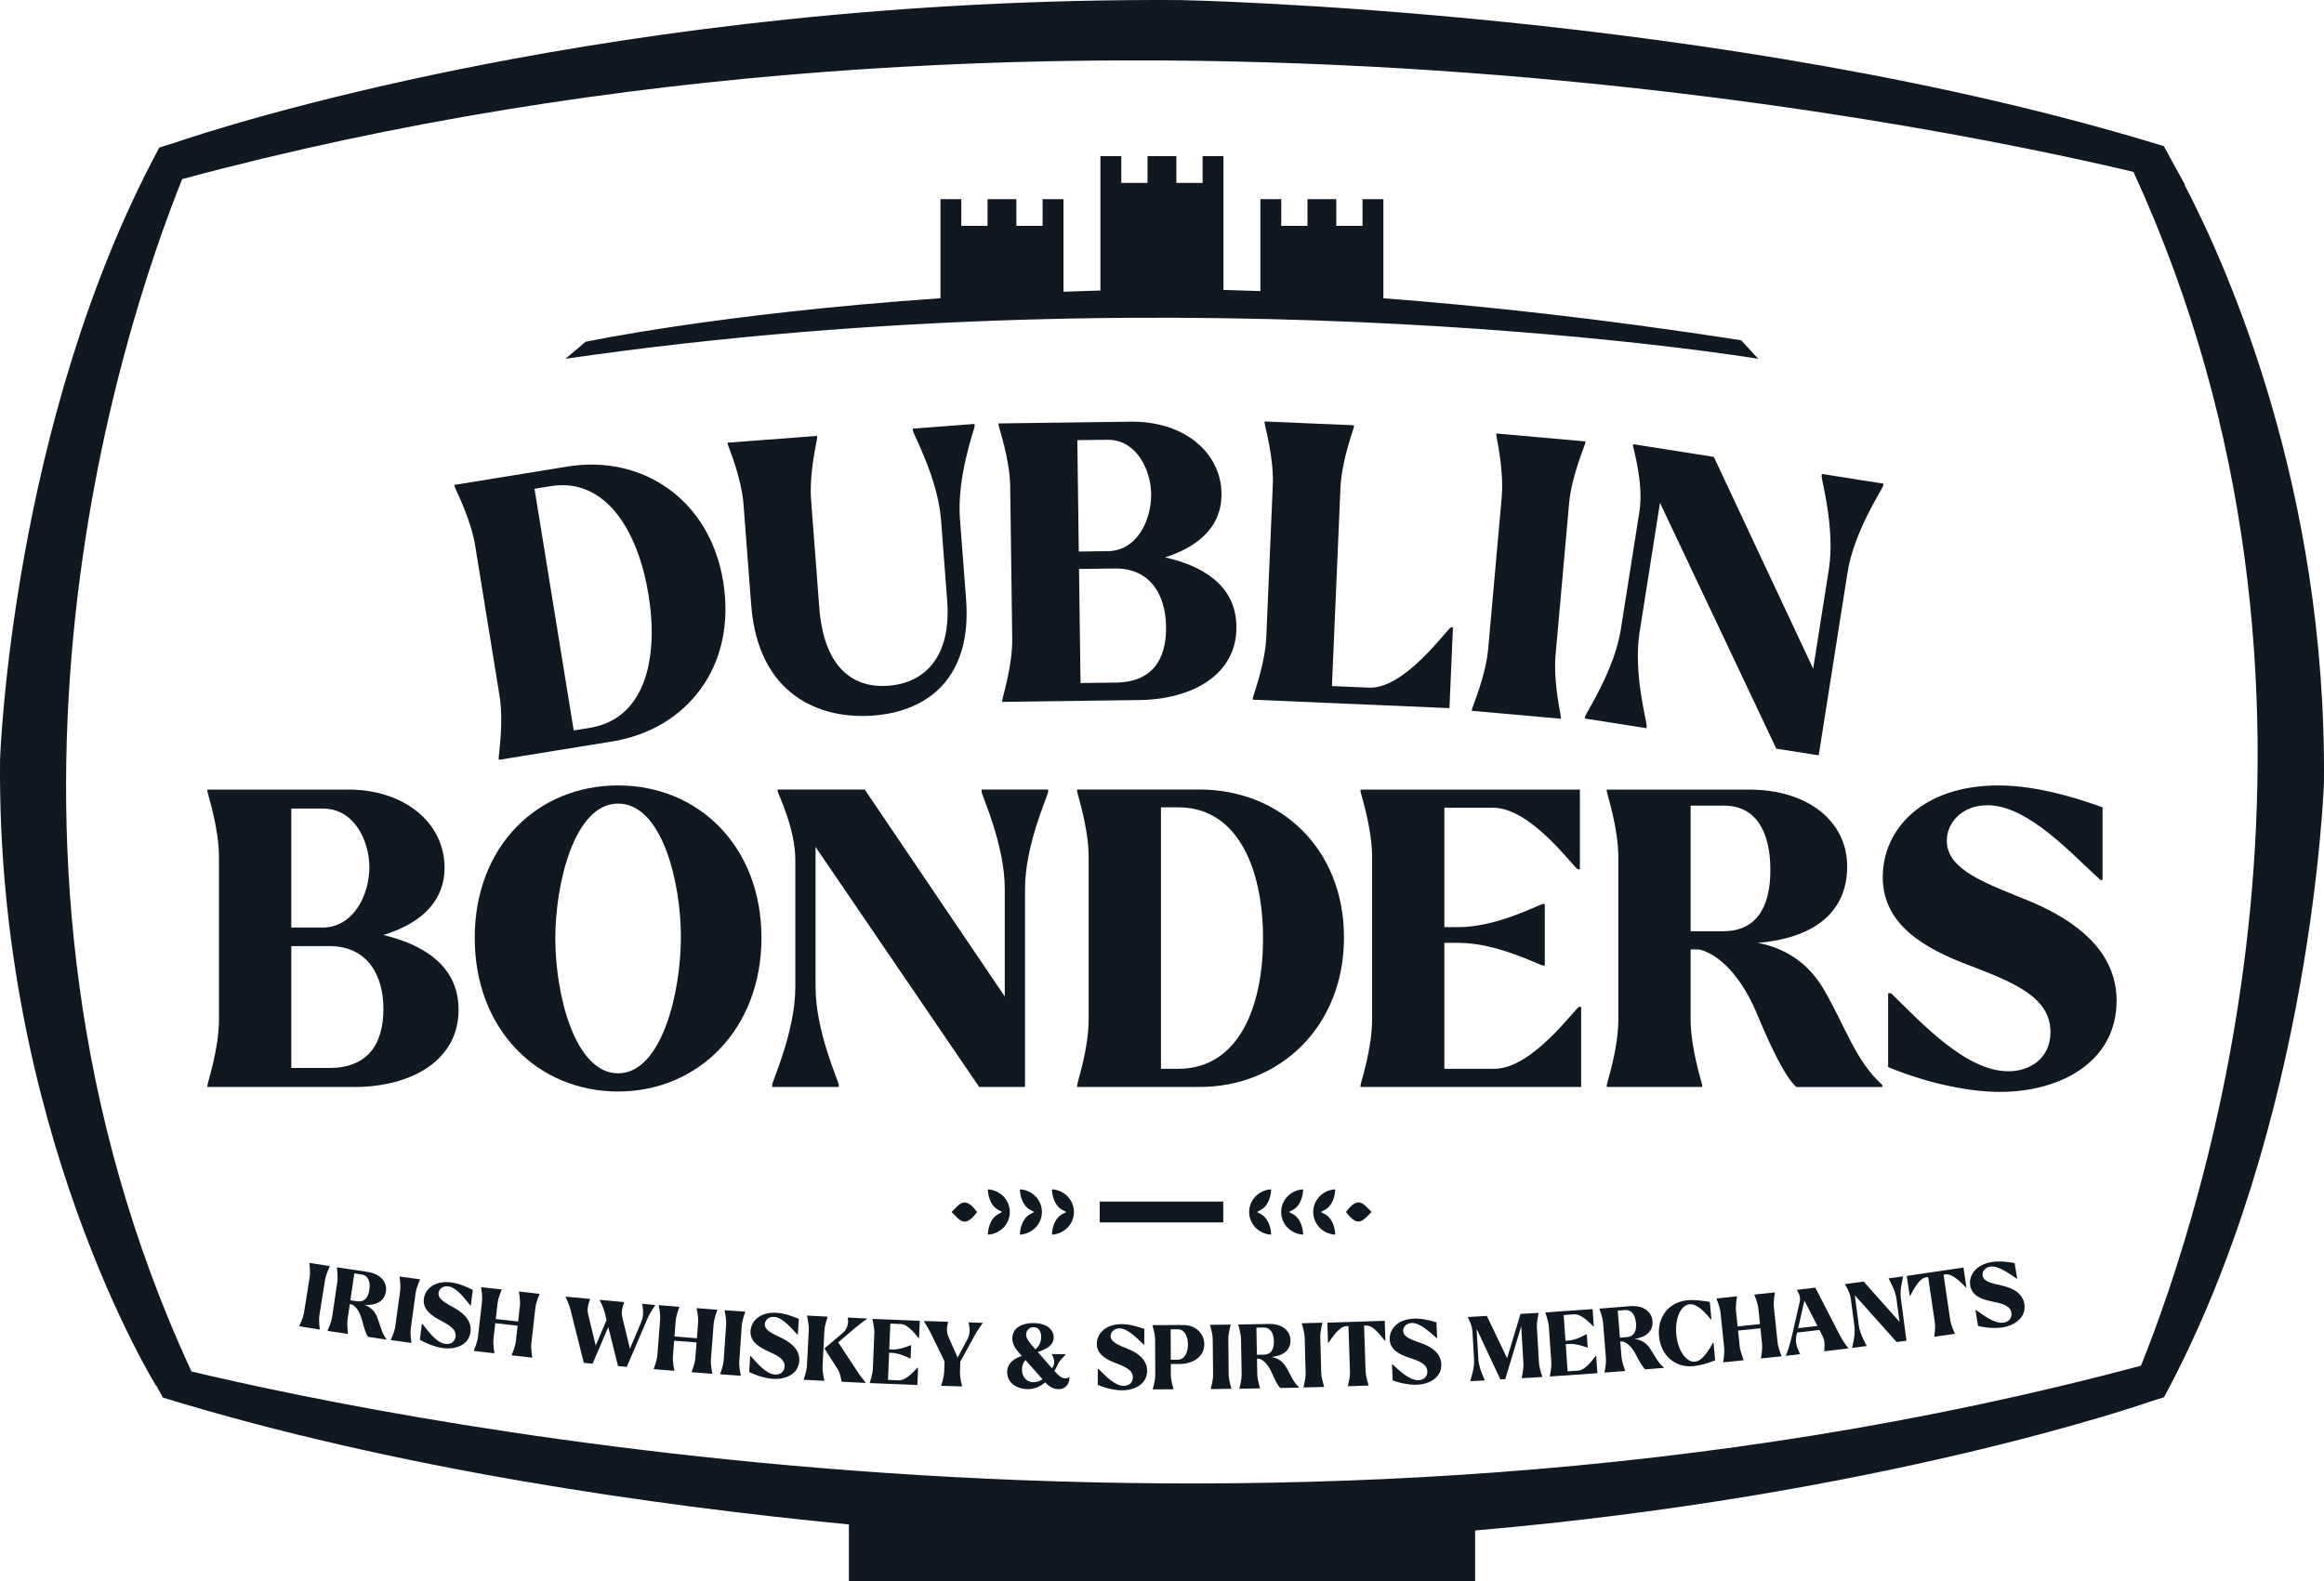
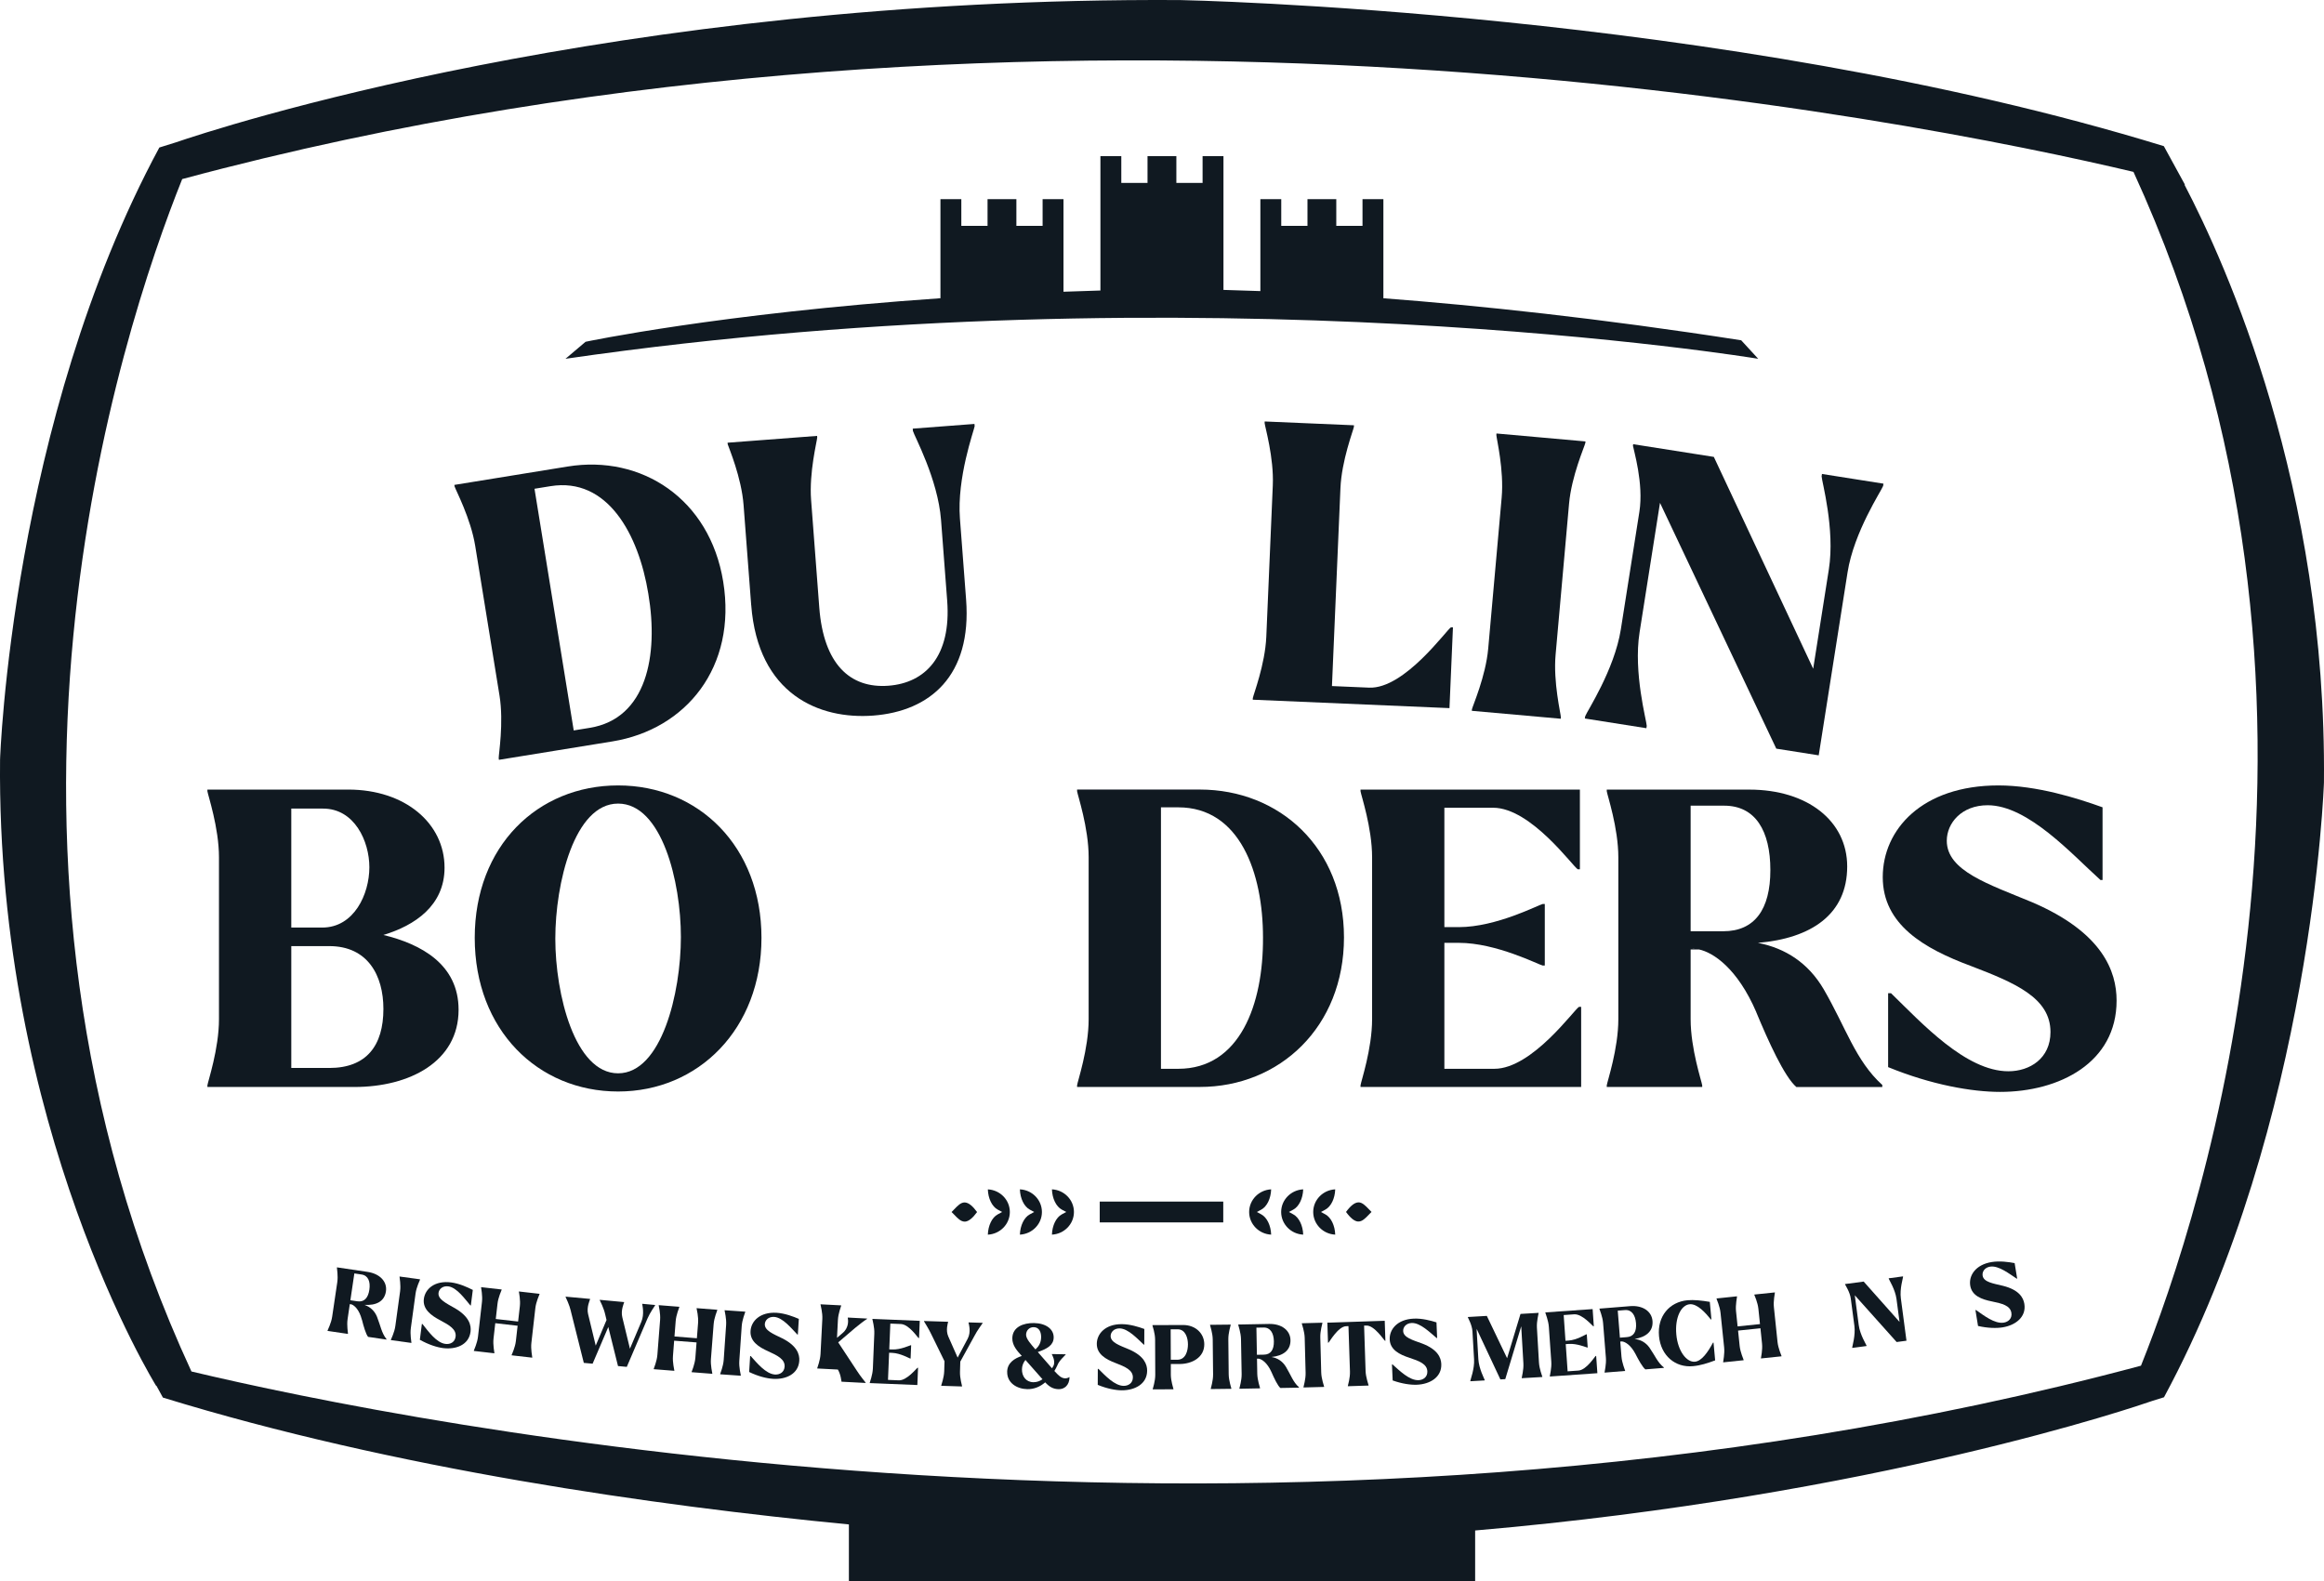
<svg xmlns="http://www.w3.org/2000/svg" id="Layer_1" data-name="Layer 1" viewBox="0 0 761.38 518.12">
  <path d="m701.42,447.49c-285.38,76.47-568.95,18.5-638.7,1.9C-16.47,278.2,39.67,108.55,59.69,58.68c284.98-76.72,568.44-19.16,639.27-2.36,78.71,171.53,22.51,341.24,2.46,391.17m14.23-386.99c.09.03.19.05.19.05l-6.93-12.66C564.19,3.37,386.6.02,386.6.02,200.99-1.05,69.21,42.67,57.74,46.61l-5.54,1.73C3.67,138.38.02,248.88.02,248.88c-1.22,120.92,51.12,205.19,51.12,205.19l.14.05,2.09,3.82c76.01,23.39,161.09,35.42,224.74,41.57v18.61h205.17v-16.63c131.3-11.32,217.4-40.9,221.89-42.47l3.79-1.18c48.73-90.42,52.4-201.39,52.4-201.39.97-96.79-32.19-170.14-45.7-195.95" style="fill: #101921;" />
  <path d="m570.5,111.51c-46.73-7.28-86.23-11.42-117.28-13.78v-32.48h-6.84v8.76h-8.59v-8.76h-9.44v8.76h-8.59v-8.76h-6.84v30.13c-4.39-.17-8.42-.3-12.09-.39v-43.82h-6.84v8.76h-8.59v-8.76h-9.45v8.76h-8.59v-8.76h-6.84v44.02c-4.09.12-8.12.25-12.1.4v-30.34h-6.84v8.76h-8.59v-8.76h-9.45v8.76h-8.59v-8.76h-6.84v32.47c-72.47,4.99-116.26,14.27-116.26,14.27l-6.58,5.57c208.48-30.27,390.75,0,390.75,0l-5.56-6.05h.04Z" style="fill: #101921;" />
-   <path d="m104.72,435.65l-6.67-1.07.02-.12c.07-.26,1.21-2.41,1.55-4.49l1.81-11.31c.33-2.08-.08-4.49-.07-4.75l.02-.11,6.67,1.07-.02.12c-.07.25-1.22,2.41-1.55,4.49l-1.81,11.31c-.33,2.08.08,4.49.07,4.75l-.02.12h0Z" style="fill: #101921;" />
  <path d="m116.09,417.26l-1.3,8.79,2.29.34c2.2.33,3.52-1.04,3.93-3.79.39-2.63-.37-4.67-2.57-4.99l-2.34-.35h-.01Zm-1.19,10.05c-.06,0-.12.01-.18,0,.06,0,.11.02.18,0m3.65,5.09c-.87-3.29-2.41-4.64-3.37-4.99l-.58-.09-.72,4.89c-.31,2.08.13,4.48.12,4.75l-.02.12-6.68-.99.02-.12c.07-.26,1.19-2.42,1.5-4.51l1.68-11.33c.31-2.08-.13-4.48-.12-4.75l.02-.11,9.98,1.48c4.08.6,6.53,3.21,6.06,6.39-.5,3.35-3.26,4.66-7.04,4.42,1.88.66,3.32,1.94,4.12,3.92,1.16,2.92,1.49,5.33,3.11,7.32l-.02.14-6.01-.89c-.73-.85-1.49-3.5-2.03-5.65" style="fill: #101921;" />
  <path d="m134.75,440.03l-6.69-.92v-.11c.08-.26,1.18-2.44,1.46-4.52l1.56-11.35c.28-2.08-.18-4.48-.18-4.74v-.12l6.71.92v.11c-.08.26-1.17,2.44-1.46,4.52l-1.55,11.35c-.29,2.08.18,4.48.18,4.74v.12h-.03Z" style="fill: #101921;" />
  <path d="m137.55,439l.66-5.19.2.03c1.88,2.36,4.55,6.15,7.54,6.52,1.51.19,3.07-.52,3.31-2.38.31-2.41-2.05-3.77-5.01-5.35-3.12-1.63-5.81-3.68-5.39-7.02.42-3.27,3.57-6.09,8.93-5.4,2.7.34,5.42,1.6,7.11,2.46l-.65,5.1-.14-.02c-1.75-2.02-4.41-5.89-7.25-6.25-1.83-.23-3.03.88-3.19,2.13-.27,2.12,2.54,3.42,5.45,5.08,4.66,2.74,5.3,5.59,5.04,7.65-.55,4.35-4.81,5.9-8.99,5.37-1.97-.25-4.75-1.11-7.64-2.74" style="fill: #101921;" />
  <path d="m161.95,443.43l-6.71-.77v-.11c.07-.26,1.12-2.47,1.36-4.56l1.3-11.38c.24-2.09-.28-4.48-.28-4.74v-.11l6.72.76v.12c-.07.26-1.12,2.46-1.35,4.55l-.57,5,7.32.83.57-4.99c.24-2.09-.28-4.48-.31-4.74v-.12l6.75.77v.12c-.07.26-1.12,2.46-1.36,4.55l-1.3,11.39c-.24,2.09.28,4.47.28,4.74v.12l-6.75-.77v-.12c.1-.26,1.15-2.46,1.39-4.55l.57-5.02-7.32-.84-.57,5.03c-.24,2.09.28,4.48.28,4.74v.12l-.02-.02Z" style="fill: #101921;" />
  <path d="m187.04,429.64c-.48-2.07-1.62-4.41-1.74-4.65v-.12l8.01.74v.12c-.06.26-1.19,2.62-.64,4.85l2.5,10.33,3.54-8.39-.44-1.83c-.45-2.07-1.65-4.38-1.77-4.63v-.15l7.96.74v.15c-.07.26-1.14,2.6-.58,4.82l2.5,10.3,3.72-8.78c1.09-2.51.34-5.49.31-5.81v-.12l4.2.39v.15c-.12.19-1.64,2.34-2.47,4.26l-6.79,15.87-2.88-.27-3.18-12.8-5.14,12.03-2.88-.27-4.24-16.92h.01Z" style="fill: #101921;" />
  <path d="m220.91,449.17l-6.73-.53v-.12c.06-.26,1.03-2.5,1.19-4.6l.89-11.42c.17-2.1-.44-4.46-.45-4.72v-.12l6.74.53v.12c-.06.26-1.03,2.5-1.19,4.6l-.39,5.01,7.34.58.39-5.01c.16-2.1-.44-4.46-.48-4.73v-.12l6.77.53v.12c-.06.26-1.03,2.5-1.19,4.6l-.89,11.42c-.16,2.1.44,4.46.45,4.72v.12l-6.77-.53v-.12c.09-.26,1.05-2.5,1.22-4.59l.39-5.04-7.34-.57-.39,5.04c-.17,2.1.44,4.46.45,4.73v.12-.02Z" style="fill: #101921;" />
  <path d="m242.69,450.78l-6.74-.47v-.11c.06-.26,1-2.51,1.15-4.61l.79-11.43c.15-2.1-.48-4.46-.49-4.72v-.12l6.75.47v.12c-.06.26-1,2.51-1.15,4.61l-.79,11.43c-.14,2.1.48,4.46.49,4.72v.12h0Z" style="fill: #101921;" />
  <path d="m245.43,449.57l.33-5.22h.2c2.03,2.25,4.94,5.85,7.94,6.04,1.52.09,3.03-.72,3.15-2.58.15-2.42-2.29-3.63-5.34-5.02-3.22-1.43-6.03-3.3-5.82-6.66.2-3.3,3.17-6.3,8.57-5.97,2.71.17,5.51,1.25,7.25,2l-.32,5.13h-.15c-1.87-1.91-4.77-5.61-7.63-5.78-1.84-.11-2.96,1.07-3.04,2.33-.13,2.13,2.76,3.25,5.77,4.72,4.82,2.44,5.65,5.24,5.52,7.31-.27,4.38-4.43,6.2-8.63,5.93-1.98-.12-4.81-.8-7.79-2.24" style="fill: #101921;" />
-   <path d="m274.5,448.74l-4.31-6.75c-.05-.15-.08-.18.08-.32l1.41-1.16,4.29-3.64c2.39-1.98,1.85-4.62,1.78-5v-.15l6.31.33v.12c-1.12.71-2.35,1.69-3.88,2.93l-5.57,4.75,6.11,9.28c1.08,1.73,2.79,3.75,2.87,3.9v.12l-7.89-.41c-.08-.18-.18-2.26-1.2-3.98m-4.44,3.69l-6.75-.35v-.12c.05-.26.96-2.53,1.07-4.63l.59-11.45c.11-2.1-.56-4.45-.58-4.71v-.12l6.75.35v.12c-.05.26-.96,2.53-1.06,4.63l-.59,11.45c-.11,2.1.56,4.45.58,4.71v.12h-.01Z" style="fill: #101921;" />
+   <path d="m274.5,448.74l-4.31-6.75c-.05-.15-.08-.18.08-.32l1.41-1.16,4.29-3.64c2.39-1.98,1.85-4.62,1.78-5v-.15l6.31.33v.12c-1.12.71-2.35,1.69-3.88,2.93l-5.57,4.75,6.11,9.28c1.08,1.73,2.79,3.75,2.87,3.9v.12l-7.89-.41c-.08-.18-.18-2.26-1.2-3.98l-6.75-.35v-.12c.05-.26.96-2.53,1.07-4.63l.59-11.45c.11-2.1-.56-4.45-.58-4.71v-.12l6.75.35v.12c-.05.26-.96,2.53-1.06,4.63l-.59,11.45c-.11,2.1.56,4.45.58,4.71v.12h-.01Z" style="fill: #101921;" />
  <path d="m291.29,443.23l-.37,8.91,3.53.15c2.69.11,5.87-4.03,6.17-4.13h.15l-.23,5.67-15.59-.64v-.12c.05-.26.93-2.54,1.02-4.64l.47-11.45c.09-2.1-.61-4.44-.62-4.7v-.12l15.51.64-.23,5.64h-.15c-.29-.13-3.12-4.49-5.81-4.6l-3.45-.14-.35,8.44,1.02.04c2.66.11,5.7-1.34,6-1.39h.15l-.18,4.36h-.15c-.29-.08-3.2-1.75-5.86-1.86l-1.02-.04v-.02Z" style="fill: #101921;" />
  <path d="m302.74,433v-.15l7.86.25v.12c-.04.29-.85,2.61.08,4.71l3.06,6.91,3.3-6.21c1.18-2.24.33-4.85.28-5.17v-.15l4.59.14v.12c-.13.26-1.75,2.34-2.68,4.19l-4.62,8.39-.1,3.33c-.07,2.1.65,4.44.67,4.7v.12l-6.81-.22v-.12c.04-.26.9-2.55.97-4.65l.1-3.27-4.29-8.76c-.88-1.9-2.3-4.05-2.41-4.29" style="fill: #101921;" />
  <path d="m339.23,442.16c1.07-.97,1.82-2.13,1.86-3.97.03-1.55-.55-3.28-2.4-3.32-1.49-.03-2.5,1.07-2.53,2.47-.02,1.34,1.58,3.1,3.07,4.82m-.69,10.75c1.08.02,2.08-.34,3-.97l-5.59-6.33c-.75.95-1.12,1.94-1.14,3.05-.04,2.25,1.27,4.2,3.72,4.25m-8.57-3.4c.05-2.98,2.45-4.43,4.8-5.21-1.46-1.58-3.16-3.42-3.11-5.82.07-3.71,3.69-5.02,7.11-4.96,3.92.07,6.48,1.99,6.44,4.74-.04,2.46-1.99,3.65-5.2,4.76l4.41,5.05c.09.09.17.18.26.27.18-.32.36-.64.54-.96.56-1.6-.52-3.4-.61-3.61v-.09l4.53.08v.09c-.09.2-2.17,1.95-2.73,3.55-.3.64-.61,1.25-.97,1.83,1.66,1.81,2.21,2.14,2.97,2.33.53.16,1.26.11,2-.34-.05,2.75-1.74,4-3.55,3.97-1.84-.03-3.09-.79-4.43-2.24-1.66,1.43-3.64,2.28-5.89,2.23-3.33-.06-6.63-2.02-6.56-5.67" style="fill: #101921;" />
  <path d="m359.64,453.77l.02-5.23h.21c2.15,2.12,5.27,5.55,8.28,5.56,1.52,0,2.99-.89,3-2.76.01-2.43-2.5-3.49-5.62-4.7-3.3-1.24-6.21-2.95-6.2-6.31.01-3.3,2.81-6.48,8.21-6.45,2.72.01,5.58.93,7.36,1.58l-.02,5.14h-.15c-1.98-1.79-5.09-5.31-7.96-5.33-1.84,0-2.9,1.24-2.91,2.5,0,2.13,2.94,3.08,6.03,4.38,4.96,2.15,5.94,4.91,5.93,6.98-.02,4.39-4.06,6.44-8.27,6.43-1.99,0-4.85-.52-7.92-1.79" style="fill: #101921;" />
  <path d="m389.19,440.49c0-1.87-.7-4.94-3.41-4.93h-2.25l.04,9.98h2.19c2.72-.02,3.44-3.01,3.43-5.05m-11.63-6.29l10-.04c4.12-.02,6.97,2.78,6.98,6.31.02,4.38-4.09,6.45-8.04,6.47h-2.92v3.49c.01,2.11.82,4.41.85,4.67v.12l-6.78.03v-.12c.06-.26.84-2.58.83-4.68l-.05-11.46c0-2.11-.81-4.41-.87-4.68v-.12h0Z" style="fill: #101921;" />
  <path d="m403.42,455.07l-6.75.08v-.12c.02-.26.79-2.58.76-4.68l-.12-11.46c-.02-2.1-.84-4.41-.87-4.67v-.12l6.75-.07v.12c-.03.26-.79,2.58-.77,4.69l.12,11.46c.02,2.1.84,4.41.87,4.67v.12-.02Z" style="fill: #101921;" />
  <path d="m412.1,445.14c-.06,0-.12.03-.18.03.06,0,.12,0,.18-.03m-.48-10.11l.16,8.89,2.31-.04c2.22-.04,3.3-1.61,3.25-4.39-.05-2.66-1.14-4.54-3.36-4.5l-2.37.04h0Zm4.92,14.53c-1.4-3.1-3.15-4.18-4.15-4.37h-.58l.09,4.95c.04,2.1.87,4.4.9,4.66v.12l-6.75.13v-.12c.02-.26.77-2.59.73-4.69l-.21-11.46c-.04-2.1-.87-4.4-.9-4.66v-.12l10.08-.19c4.12-.08,6.97,2.09,7.03,5.31.06,3.39-2.45,5.13-6.22,5.52,1.97.34,3.59,1.37,4.71,3.19,1.63,2.69,2.35,5.02,4.28,6.71v.15l-6.08.11c-.86-.71-2.05-3.21-2.93-5.24" style="fill: #101921;" />
  <path d="m433.8,454.45l-6.75.18v-.12c.02-.27.75-2.59.69-4.7l-.3-11.45c-.06-2.1-.9-4.39-.94-4.65v-.12l6.74-.18v.12c-.02.26-.75,2.59-.69,4.69l.3,11.45c.05,2.1.9,4.39.94,4.65v.12h.01Z" style="fill: #101921;" />
  <path d="m434.87,433.39l18.79-.62.22,6.57h-.12c-.33-.13-3.45-5.09-6.13-5l-.73.02.49,14.87c.07,2.1.94,4.38.97,4.65v.12l-6.78.22v-.12c.05-.27.76-2.6.69-4.7l-.49-14.87-.76.02c-2.66.09-5.5,5.24-5.79,5.4h-.15l-.22-6.57h.01Z" style="fill: #101921;" />
  <path d="m456.26,452.32l-.23-5.23h.2c2.25,2,5.52,5.28,8.53,5.15,1.52-.07,2.94-1.03,2.86-2.9-.1-2.42-2.66-3.37-5.84-4.43-3.35-1.08-6.35-2.65-6.49-6.01-.14-3.3,2.49-6.6,7.9-6.83,2.72-.12,5.62.66,7.42,1.23l.22,5.14h-.15c-2.06-1.69-5.34-5.06-8.2-4.94-1.84.08-2.84,1.38-2.78,2.64.09,2.13,3.08,2.94,6.23,4.09,5.06,1.92,6.17,4.62,6.26,6.69.19,4.38-3.75,6.63-7.96,6.81-1.99.09-4.87-.29-7.99-1.41" style="fill: #101921;" />
  <path d="m483.79,435.48c.01.23,0,.47.01.7l.53,9.17c.18,3.09,1.96,6.45,2.07,6.79v.18l-4.69.27v-.18c.03-.35,1.4-3.89,1.22-6.98l-.53-9.17c-.12-2.1-1.42-4.34-1.5-4.6v-.12l6.21-.36,6.64,13.87,4.39-14.52,5.92-.35v.12c0,.27-.66,2.62-.54,4.72l.67,11.44c.12,2.1,1.05,4.36,1.09,4.62v.12l-6.73.39v-.12c0-.26.66-2.61.54-4.72l-.71-12.17-5.23,17.32-1.6.09-7.76-16.53v.02Z" style="fill: #101921;" />
  <path d="m512.96,440.44l.62,8.9,3.53-.25c2.68-.19,5.39-4.66,5.67-4.79h.15l.4,5.65-15.58,1.09v-.12c0-.27.63-2.63.48-4.73l-.8-11.43c-.15-2.1-1.1-4.35-1.14-4.61v-.12l15.48-1.08.39,5.63h-.15c-.3-.09-3.6-4.1-6.28-3.92l-3.44.24.59,8.43,1.02-.07c2.65-.18,5.52-1.97,5.81-2.05h.15l.3,4.33h-.15c-.3-.03-3.38-1.37-6.03-1.18l-1.02.07h0Z" style="fill: #101921;" />
  <path d="m531.11,439.51c-.06,0-.11.04-.17.04.06,0,.12,0,.17-.04m-1.11-10.06l.71,8.86,2.3-.18c2.21-.18,3.2-1.81,2.97-4.58-.22-2.65-1.42-4.46-3.63-4.28l-2.36.19h.01Zm5.81,14.19c-1.59-3.01-3.4-3.98-4.41-4.1l-.58.05.4,4.92c.17,2.1,1.14,4.34,1.19,4.6v.11l-6.72.54v-.11c0-.27.6-2.63.43-4.73l-.92-11.42c-.17-2.1-1.14-4.34-1.19-4.6v-.11l10.04-.81c4.11-.33,7.08,1.66,7.34,4.86.27,3.38-2.12,5.28-5.86,5.9,1.98.22,3.67,1.14,4.9,2.89,1.79,2.58,2.65,4.86,4.68,6.43v.15l-6.05.49c-.9-.66-2.24-3.08-3.25-5.05" style="fill: #101921;" />
  <path d="m543.52,437.8c-.6-6.49,3.4-11.2,9.34-11.75,2.06-.19,4.59.08,7.3.53l.53,5.76h-.18c-1.76-2.17-4.44-5.21-6.95-4.98-2.82.26-4.88,4.41-4.37,9.91.5,5.47,3.37,9.17,6.1,8.92,2.24-.21,4.26-3.18,5.91-6.24l.18-.02.53,5.82c-2.53.94-4.78,1.67-7.28,1.9-5.7.53-10.52-3.37-11.12-9.87" style="fill: #101921;" />
  <path d="m571.26,445.7l-6.72.7v-.12c-.01-.27.53-2.64.32-4.74l-1.19-11.4c-.22-2.09-1.24-4.31-1.3-4.57v-.11l6.7-.7v.12c.01.27-.53,2.64-.32,4.74l.52,5,7.33-.76-.52-5c-.22-2.09-1.24-4.31-1.33-4.56v-.12l6.73-.7v.11c0,.27-.54,2.64-.32,4.74l1.19,11.4c.22,2.09,1.24,4.31,1.3,4.57v.12l-6.73.7v-.12c.02-.27.56-2.65.35-4.74l-.52-5.03-7.33.76.52,5.03c.22,2.09,1.24,4.31,1.3,4.57v.12h.02Z" style="fill: #101921;" />
-   <path d="m595.42,434.47l-4.27-8.3-2.05,9.04,6.33-.75h-.01Zm-8.28,2.92l2.51-10.92c.41-1.76-.84-3.58-.91-3.72v-.12l5.99-.71,7.86,15.26c1.04,2.03,2,3.47,2.95,4.54v.12l-7.91.93v-.11c-.02-.29.54-2.8-.5-4.83l-1.06-2.05-7.32.86-.26,1.24c-.57,2.66,1.1,5.38,1.2,5.69l.02.15-4.59.54v-.12c.49-1.18,1.36-3.81,2.02-6.74" style="fill: #101921;" />
  <path d="m607.66,424.43l1.3,9.82c.41,3.07,2.42,6.28,2.53,6.62l.02.18-4.67.62-.02-.18c.01-.35,1.12-3.98.71-7.05l-1.18-8.93c-.28-2.14-1.76-4.37-1.88-4.65v-.12l6.1-.81,11.75,13.22-1-7.53c-.41-3.07-2.42-6.25-2.52-6.59l-.02-.18,4.67-.62.02.18c-.01.35-1.13,3.95-.72,7.02l1.84,13.88-3.22.43-13.71-15.32h0Z" style="fill: #101921;" />
-   <path d="m624.68,418.07l18.59-2.74.96,6.51-.11.02c-.34-.1-4-4.67-6.66-4.28l-.72.11,2.17,14.72c.31,2.08,1.43,4.25,1.5,4.51v.12l-6.69.99-.02-.12c.02-.27.46-2.67.16-4.75l-2.17-14.72-.75.11c-2.63.39-4.87,5.83-5.14,6.02l-.15.02-.96-6.51h-.01Z" style="fill: #101921;" />
  <path d="m648.03,434.45l-.84-5.16.2-.03c2.47,1.73,6.11,4.6,9.08,4.12,1.5-.24,2.8-1.37,2.49-3.22-.39-2.39-3.04-3.03-6.32-3.71-3.46-.68-6.62-1.88-7.16-5.2-.53-3.26,1.7-6.85,7.03-7.72,2.68-.44,5.66,0,7.52.35l.83,5.08-.14.02c-2.25-1.44-5.9-4.4-8.73-3.94-1.82.29-2.65,1.7-2.45,2.95.34,2.11,3.41,2.55,6.67,3.33,5.25,1.31,6.67,3.86,7,5.91.7,4.33-2.94,7.03-7.1,7.7-1.96.32-4.87.29-8.1-.46" style="fill: #101921;" />
  <path d="m125.61,330.58c0-10.96-5.14-20.57-17.73-20.57h-12.45v39.93h12.45c12.18,0,17.73-7.31,17.73-19.35m-4.6-46.42c0-8.53-4.87-19.22-15.16-19.22h-10.42v38.98h10.15c10.42,0,15.43-10.96,15.43-19.76m-53.06-25.45h46.15c18.68,0,31.54,11.1,31.54,25.58,0,12.45-9.74,18.95-20.03,22.06,12.32,2.98,24.63,9.61,24.63,24.5,0,17.05-16.11,25.31-34.11,25.31h-48.18v-.54c.14-1.22,3.79-11.91,3.79-21.66v-53.06c0-9.74-3.65-20.44-3.79-21.65v-.54h0Z" style="fill: #101921;" />
  <path d="m223.07,307.03c0-18.14-6.23-43.72-20.57-43.72s-20.57,26.12-20.57,44.26,6.36,44.12,20.57,44.12,20.57-26.26,20.57-44.66m-67.54.27c0-30.05,20.57-49.94,46.97-49.94s46.97,20.03,46.97,49.94-20.71,50.35-46.97,50.35-46.97-20.17-46.97-50.35" style="fill: #101921;" />
-   <path d="m267.19,277.53v45.88c0,14.35,7.31,30.32,7.58,31.94v.81h-21.79v-.81c.27-1.62,7.58-17.59,7.58-31.94v-41.69c0-10.02-5.41-21.12-5.82-22.47v-.54h28.56l45.88,67.81v-35.19c0-14.35-7.31-30.18-7.58-31.81v-.81h21.79v.81c-.27,1.62-7.58,17.46-7.58,31.81v64.83h-15.02l-53.6-78.64h0Z" style="fill: #101921;" />
  <path d="m380.35,264.53v85.68h5.68c20.17,0,27.88-21.12,27.75-43.04,0-21.12-7.58-42.63-27.75-42.63h-5.68Zm-27.48-5.82h40.2c26.12,0,47.24,19.09,47.24,48.45s-21.11,49-47.24,49h-40.2v-.54c.13-1.22,3.79-11.91,3.79-21.66v-53.06c0-9.74-3.65-20.44-3.79-21.65v-.54Z" style="fill: #101921;" />
  <path d="m473.2,308.93v41.28h16.38c12.45,0,26.39-19.76,27.75-20.3h.68v26.26h-72.28v-.54c.13-1.22,3.79-11.91,3.79-21.66v-53.06c0-9.74-3.65-20.44-3.79-21.65v-.54h71.87v26.12h-.68c-1.35-.54-15.29-20.17-27.75-20.17h-15.97v39.12h4.74c12.32,0,26.12-7.31,27.48-7.58h.68v20.17h-.68c-1.35-.27-15.16-7.44-27.48-7.44h-4.74Z" style="fill: #101921;" />
  <path d="m555.23,310.82c-.27,0-.54.13-.81.13.27,0,.54,0,.81-.13m-1.35-46.83v41.15h10.69c10.29,0,15.43-7.17,15.43-20.03s-4.87-21.12-15.16-21.12h-10.96Zm21.52,67.68c-6.23-14.48-14.21-19.62-18.81-20.57h-2.71v22.88c0,9.74,3.65,20.44,3.79,21.65v.54h-31.27v-.54c.14-1.22,3.79-11.91,3.79-21.65v-53.06c0-9.74-3.65-20.44-3.79-21.65v-.54h46.69c19.09,0,32.08,10.29,32.08,25.18,0,15.7-11.78,23.55-29.24,25.04,9.07,1.76,16.51,6.63,21.52,15.16,7.31,12.59,10.42,23.42,19.22,31.4v.68h-28.15c-3.92-3.38-9.2-15.02-13.13-24.5" style="fill: #101921;" />
  <path d="m618.58,349.67v-24.23h.95c10.01,9.74,24.5,25.58,38.44,25.58,7.04,0,13.8-4.2,13.8-12.86,0-11.23-11.64-16.11-26.12-21.66-15.29-5.68-28.83-13.53-28.83-29.1s12.86-30.04,37.9-30.04c12.59,0,25.85,4.19,34.11,7.17v23.82h-.68c-9.2-8.26-23.69-24.5-36.95-24.5-8.53,0-13.4,5.82-13.4,11.64,0,9.88,13.67,14.21,28.02,20.17,23.01,9.88,27.61,22.6,27.61,32.21,0,20.3-18.68,29.91-38.17,29.91-9.2,0-22.47-2.3-36.68-8.12" style="fill: #101921;" />
  <path d="m175.11,160.15l12.85,79.19,5.25-.85c18.64-3.02,22.61-23.7,19.19-43.94-3.17-19.52-13.4-38.27-32.04-35.25l-5.25.85h0Zm-26.27-1.26l37.16-6.03c24.15-3.92,46.52,10.56,50.93,37.71,4.55,28.02-12.17,48.45-36.31,52.37l-37.16,6.03-.08-.5c-.06-1.15,1.72-11.58.26-20.59l-7.96-49.04c-1.46-9.01-6.44-18.34-6.75-19.45l-.08-.5h0Z" style="fill: #101921;" />
  <path d="m246.1,198.24l-2.49-32.73c-.69-9.1-4.86-18.82-5.2-19.94l-.04-.51,29.32-2.23.04.51c-.04,1.15-2.69,11.39-2,20.49l2.68,35.26c1.41,18.45,10.03,26.56,22.67,25.6,12.13-.92,20.61-9.71,19.23-27.9l-2.01-26.41c-1.02-13.4-8.84-27.67-9.21-29.17l-.06-.76,20.22-1.54.06.76c-.27,1.54-5.84,16.84-4.82,30.23l2.02,26.54c1.91,25.02-11.83,36.61-30.4,38.03-17.69,1.35-37.77-6.91-40-36.23" style="fill: #101921;" />
-   <path d="m382.02,205.32c-.13-10.26-5.07-19.2-16.85-19.04l-11.66.15.49,37.38,11.66-.15c11.4-.15,16.51-7.06,16.36-18.34m-4.88-43.41c-.1-7.98-4.8-17.93-14.43-17.81l-9.76.13.48,36.49,9.5-.12c9.76-.13,14.31-10.45,14.2-18.69m-49.99-23.17l43.21-.57c17.49-.23,29.66,10,29.84,23.56.15,11.66-8.89,17.86-18.48,20.9,11.57,2.64,23.18,8.69,23.37,22.63.21,15.97-14.77,23.9-31.62,24.12l-45.11.6v-.51c.1-1.14,3.39-11.2,3.27-20.32l-.66-49.67c-.12-9.12-3.67-19.09-3.81-20.23v-.51h0Z" style="fill: #101921;" />
  <path d="m439.15,159.97l-2.78,64.83,12.16.52c11.65.5,25.56-19.2,26.85-19.78l.63.03-1.14,26.46-64.45-2.76.02-.51c.18-1.14,4.02-10.99,4.42-20.11l2.13-49.63c.39-9.12-2.6-19.27-2.68-20.41l.02-.51,29.25,1.25-.02.51c-.18,1.13-4.02,10.99-4.41,20.11" style="fill: #101921;" />
  <path d="m511.35,235.51l-29.16-2.6.04-.5c.23-1.13,4.52-10.79,5.33-19.88l4.41-49.48c.81-9.09-1.71-19.37-1.74-20.51l.04-.5,29.16,2.6-.05.51c-.23,1.13-4.52,10.79-5.33,19.88l-4.41,49.49c-.81,9.09,1.71,19.36,1.73,20.51l-.04.51.02-.03Z" style="fill: #101921;" />
  <path d="m543.84,164.77l-6.69,42.44c-2.09,13.27,2.34,29.11,2.35,30.65l-.12.75-20.16-3.18.12-.75c.49-1.46,9.57-15.17,11.67-28.44l6.08-38.56c1.46-9.26-1.93-20.32-2.11-21.63l.08-.5,26.42,4.16,32.55,69.41,5.13-32.55c2.09-13.27-2.36-28.98-2.37-30.52l.12-.75,20.15,3.18-.12.75c-.49,1.46-9.56,15.04-11.65,28.31l-9.45,59.96-13.9-2.19-38.1-80.55h0Z" style="fill: #101921;" />
  <path d="m334.13,389.71c.1,3,1.38,5.64,3.24,6.64l1.45.78-1.45.78c-1.86,1-3.13,3.64-3.24,6.64,4.01-.2,7.22-3.45,7.22-7.42s-3.2-7.23-7.22-7.42" style="fill: #101921;" />
  <path d="m323.63,389.71c.1,3,1.38,5.64,3.23,6.64l1.45.78-1.45.79c-1.86,1-3.13,3.64-3.23,6.64,4.01-.2,7.21-3.45,7.21-7.42s-3.2-7.23-7.21-7.42" style="fill: #101921;" />
  <path d="m344.63,389.71c.1,3,1.38,5.64,3.23,6.64l1.45.78-1.45.78c-1.86,1-3.13,3.64-3.23,6.64,4.01-.2,7.21-3.45,7.21-7.42s-3.2-7.23-7.21-7.42" style="fill: #101921;" />
  <path d="m316.19,394h-.17c-1.25,0-2.29,1.09-3.39,2.24-.29.3-.58.61-.88.9.29.28.58.58.88.89,1.11,1.16,2.15,2.25,3.4,2.25h.17c1.15-.09,2.46-1.14,3.91-3.13-1.45-1.99-2.76-3.05-3.91-3.13" style="fill: #101921;" />
  <path d="m419.73,397.13c0,3.97,3.2,7.23,7.22,7.42-.1-3-1.38-5.63-3.24-6.64l-1.45-.78,1.45-.78c1.86-1,3.13-3.64,3.24-6.64-4.01.2-7.22,3.45-7.22,7.42" style="fill: #101921;" />
  <path d="m430.23,397.13c0,3.97,3.2,7.23,7.21,7.42-.1-3-1.38-5.64-3.23-6.64l-1.45-.78,1.45-.78c1.86-1,3.13-3.64,3.23-6.64-4.01.2-7.21,3.45-7.21,7.42" style="fill: #101921;" />
  <path d="m409.24,397.13c0,3.97,3.2,7.23,7.21,7.42-.1-3-1.38-5.64-3.23-6.64l-1.45-.78,1.45-.78c1.86-1,3.13-3.64,3.23-6.64-4.01.2-7.21,3.45-7.21,7.42" style="fill: #101921;" />
  <path d="m445.06,393.99h-.17c-1.15.09-2.46,1.14-3.91,3.13,1.45,1.99,2.76,3.05,3.91,3.13h.17c1.25,0,2.29-1.09,3.39-2.24.29-.3.58-.61.88-.9-.29-.28-.58-.58-.88-.9-1.1-1.15-2.15-2.24-3.4-2.24" style="fill: #101921;" />
  <rect x="360.29" y="393.72" width="40.47" height="6.82" style="fill: #101921;" />
</svg>